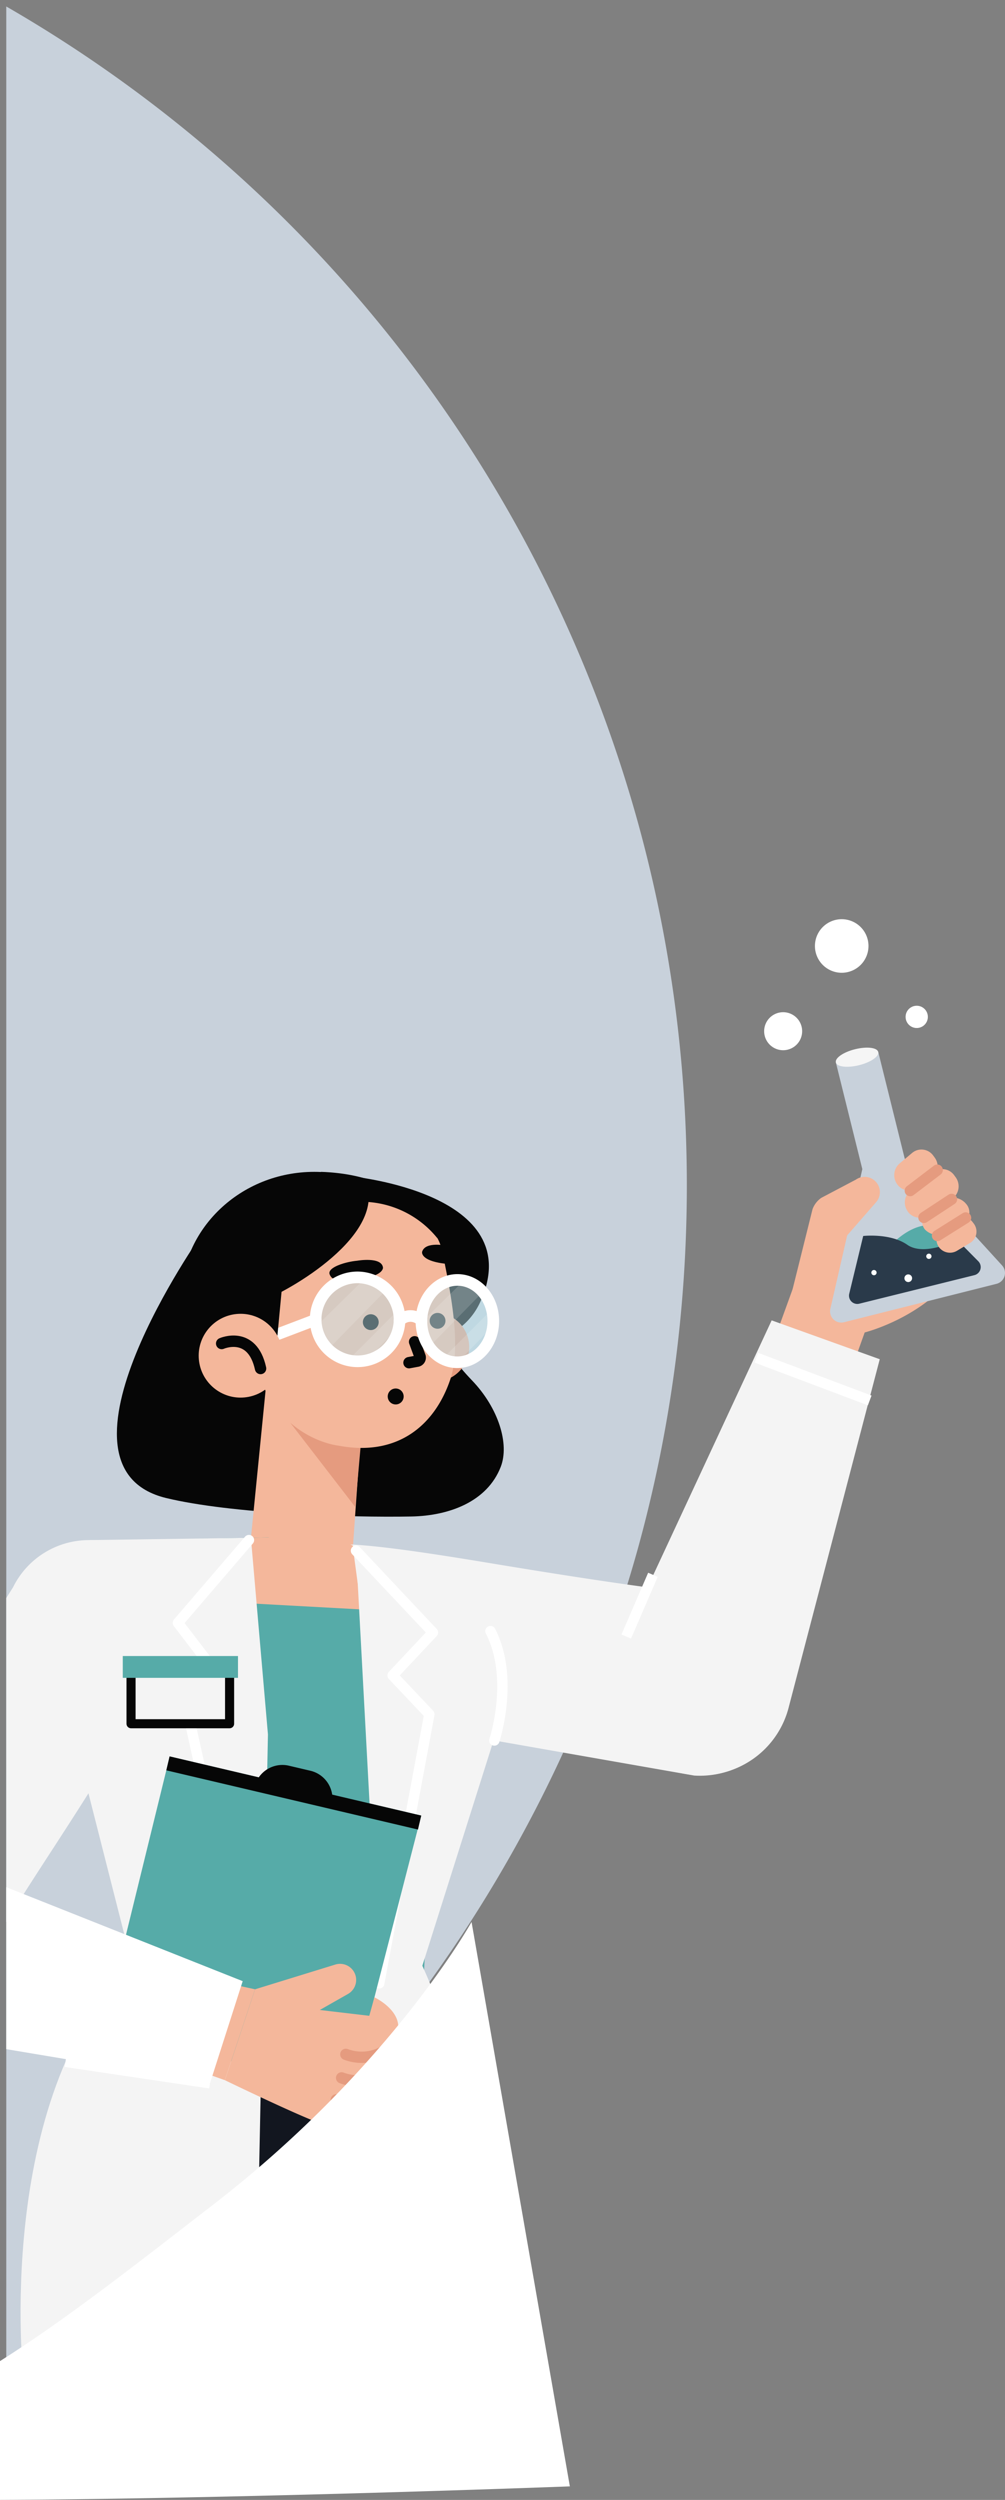
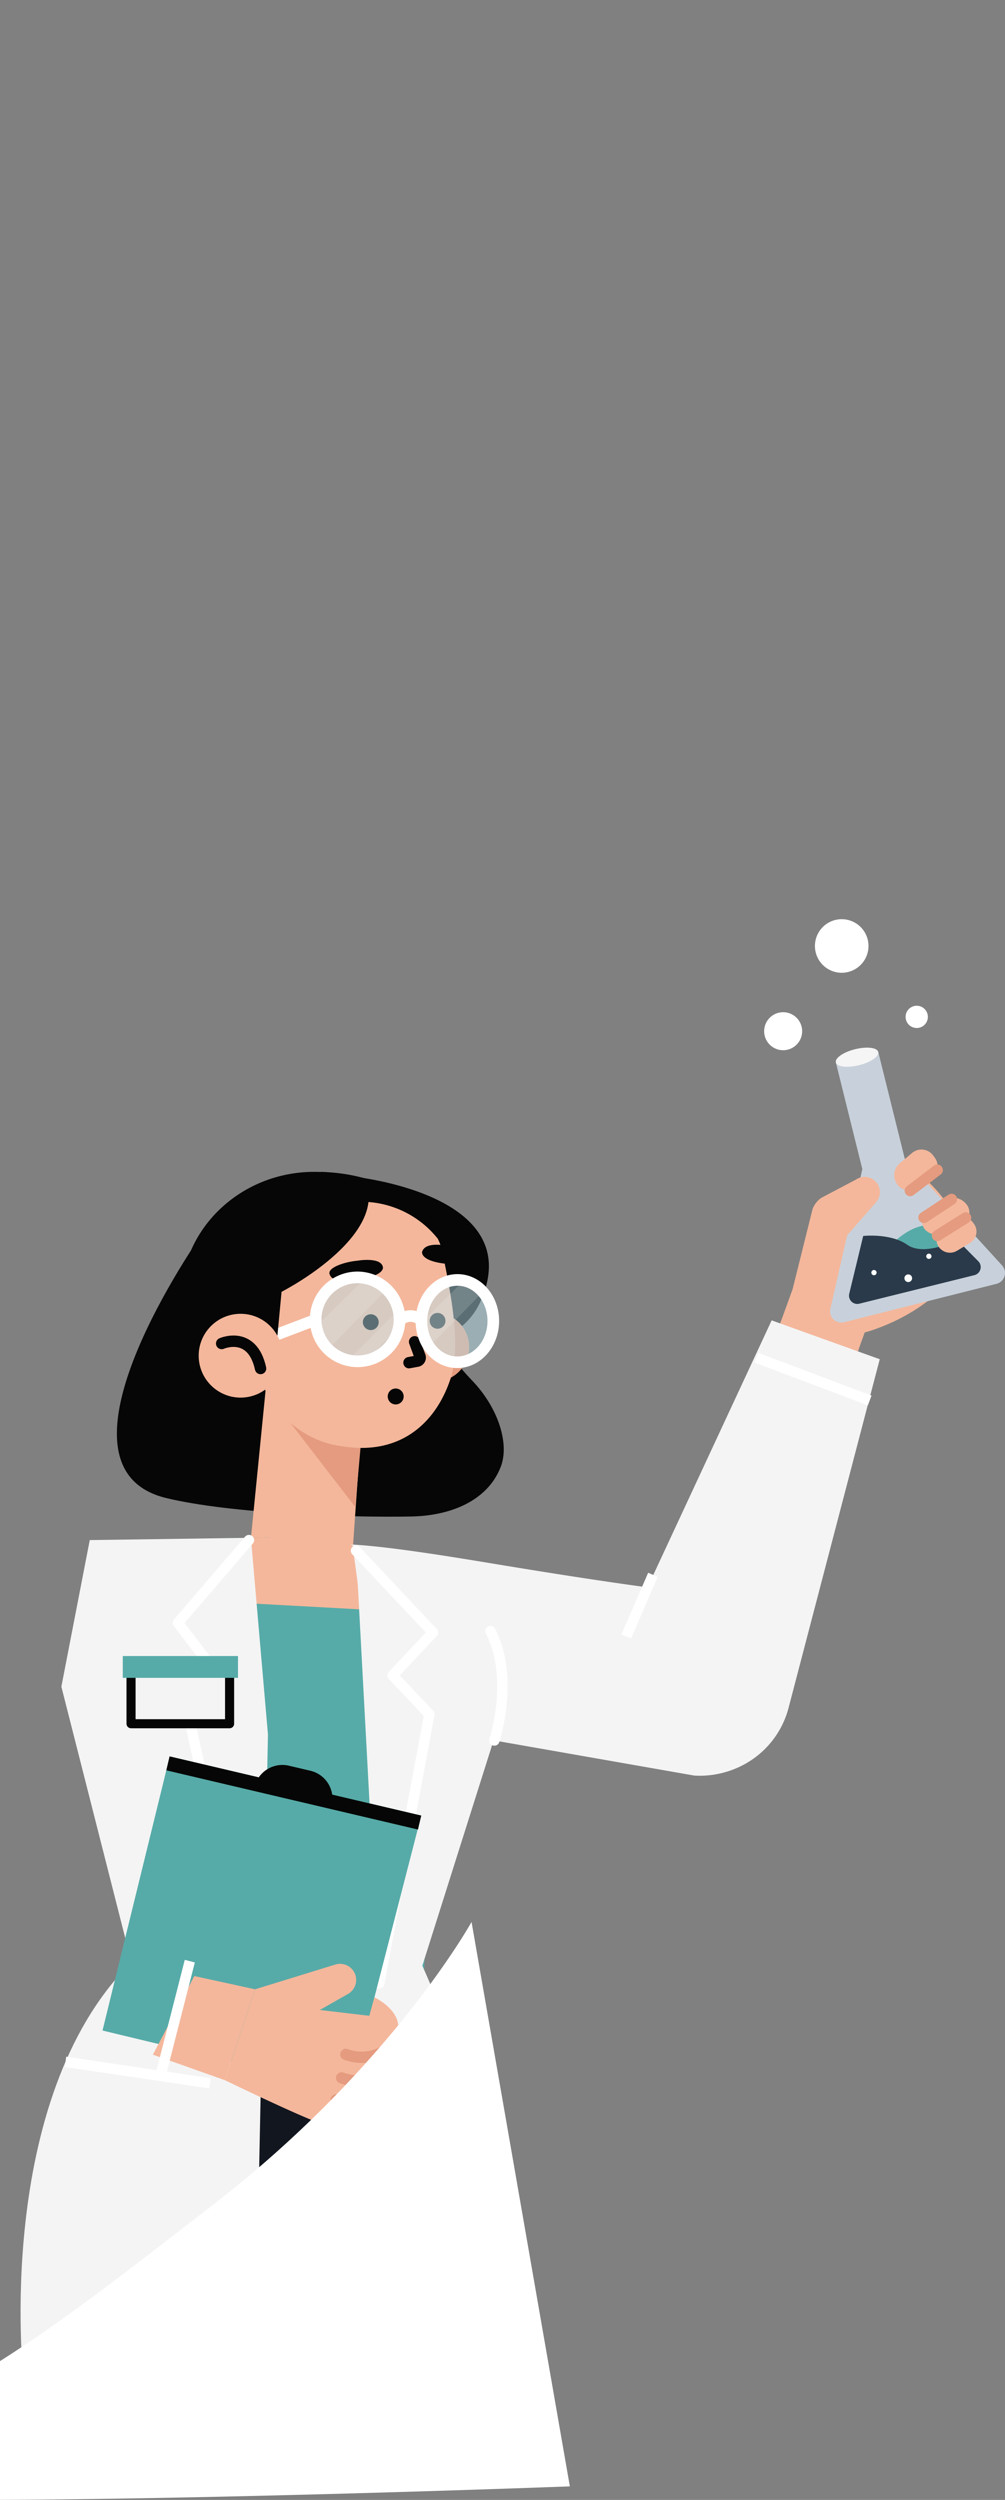
<svg xmlns="http://www.w3.org/2000/svg" width="134.529" height="334.481" viewBox="0 0 134.529 334.481">
  <rect x="0" y="0" width="134.529" height="334.481" fill="#808080" stroke="none" />
  <g id="illustration" transform="translate(0 0.866)">
-     <path id="Subtraction_5" data-name="Subtraction 5" d="M2457.5,127.624h0V-187.865a182.278,182.278,0,0,1,84.525,109.081c1.072,3.872,2.026,7.831,2.836,11.768.818,3.971,1.51,8.027,2.06,12.051.554,4.062.977,8.2,1.256,12.307.282,4.145.424,8.362.424,12.535s-.143,8.391-.424,12.536c-.279,4.1-.7,8.246-1.256,12.308-.549,4.025-1.243,8.08-2.06,12.052-.811,3.937-1.765,7.9-2.836,11.769A182.607,182.607,0,0,1,2457.5,127.624Z" transform="translate(-2456.661 187.865)" fill="#c8d1db" stroke="rgba(0,0,0,0)" stroke-width="1" />
    <path id="Path_23090" data-name="Path 23090" d="M401.831,113.087l-2.729,1.58a14.8,14.8,0,0,1-9.83,6.886l-5.645,15.572,9.775,5.557,3.526-9.841s7.29-1.813,11.766-7.441-3.11-12.584-3.11-12.584Z" transform="translate(-281.181 44.572)" fill="#f4b79b" />
    <path id="Path_23091" data-name="Path 23091" d="M408.934,106.408,404.655,125.1a1.5,1.5,0,0,0,1.824,1.785l20.424-5.142a1.5,1.5,0,0,0,.74-2.46L414.612,105Z" transform="translate(-293.505 49.162)" fill="#c8d1db" />
    <rect id="Rectangle_195" data-name="Rectangle 195" width="5.845" height="17.913" transform="matrix(0.971, -0.241, 0.241, 0.971, 111.888, 141.288)" fill="#c8d1db" />
    <path id="Path_23092" data-name="Path 23092" d="M412.149,69.592c.146.591-1,1.384-2.571,1.773s-2.955.225-3.1-.366,1-1.384,2.571-1.773S412,69,412.149,69.592Z" transform="translate(-294.589 70.29)" fill="#f5f5f5" />
    <path id="Path_23093" data-name="Path 23093" d="M432.3,128.516s-3.486-5.24-9.519,1.336C422.784,129.852,429.487,133.683,432.3,128.516Z" transform="translate(-304.171 36.516)" fill="#56aba8" />
    <path id="Path_23094" data-name="Path 23094" d="M412.66,129.983l-1.869,7.725a1.108,1.108,0,0,0,1.344,1.336l15.413-3.822a1.109,1.109,0,0,0,.521-1.855l-2.826-2.856s-4.363,2.269-6.681.65C416.281,129.568,412.66,129.983,412.66,129.983Z" transform="translate(-297.112 34.522)" fill="#2a3a4a" />
    <path id="Path_23095" data-name="Path 23095" d="M418.692,141.337a.352.352,0,1,1-.424-.256A.352.352,0,0,1,418.692,141.337Z" transform="translate(-301.361 27.984)" fill="#feffff" />
    <path id="Path_23096" data-name="Path 23096" d="M436.494,136.046a.352.352,0,1,1-.424-.257A.352.352,0,0,1,436.494,136.046Z" transform="translate(-311.813 31.091)" fill="#feffff" />
    <path id="Path_23097" data-name="Path 23097" d="M429.736,142.888a.513.513,0,1,1-.622-.374A.513.513,0,0,1,429.736,142.888Z" transform="translate(-307.659 27.146)" fill="#feffff" />
    <path id="Path_23098" data-name="Path 23098" d="M392.463,125.939l2.668-10.71a3.193,3.193,0,0,1,1.169-1.522l4.634-2.442a2.043,2.043,0,0,1,3.182,1.308h0a2.044,2.044,0,0,1-.47,1.708l-3.875,4.442-3.823,8.446Z" transform="translate(-286.368 45.7)" fill="#f4b79b" />
    <path id="Path_23099" data-name="Path 23099" d="M427.819,102.488l-1.681,1.412a2.072,2.072,0,0,0-.352,2.746h0a1.947,1.947,0,0,0,2.642.584l1.865-1.16a2.064,2.064,0,0,0,.537-2.962l-.184-.251a1.94,1.94,0,0,0-2.826-.369Z" transform="translate(-305.717 50.901)" fill="#f4b79b" />
    <path id="Path_23100" data-name="Path 23100" d="M441.343,124.2l-1.559,1.251a1.767,1.767,0,0,0-.346,2.41h0a1.832,1.832,0,0,0,2.427.492l1.726-1.033a1.771,1.771,0,0,0,.517-2.6l-.167-.218a1.835,1.835,0,0,0-2.6-.3Z" transform="translate(-313.758 38.129)" fill="#f4b79b" />
    <path id="Path_23101" data-name="Path 23101" d="M437.165,118.064l-1.87,1.322a1.683,1.683,0,0,0-.475,2.474h0a2.32,2.32,0,0,0,2.844.434l2.062-1.1a1.721,1.721,0,0,0,.681-2.673l-.191-.218A2.357,2.357,0,0,0,437.165,118.064Z" transform="translate(-311.028 41.755)" fill="#f4b79b" />
-     <path id="Path_23102" data-name="Path 23102" d="M432.638,108.846l-3.063,2.431a2.072,2.072,0,0,0-.352,2.746h0a1.947,1.947,0,0,0,2.642.584l3.247-2.181a2.063,2.063,0,0,0,.537-2.962l-.184-.251a1.94,1.94,0,0,0-2.827-.369Z" transform="translate(-307.735 47.168)" fill="#f4b79b" />
    <line id="Line_659" data-name="Line 659" y1="2.761" x2="3.628" transform="translate(121.839 155.684)" fill="none" stroke="#e59b7f" stroke-linecap="round" stroke-linejoin="round" stroke-width="1.485" />
    <line id="Line_660" data-name="Line 660" y1="2.378" x2="3.789" transform="translate(125.476 162.078)" fill="none" stroke="#e59b7f" stroke-linecap="round" stroke-linejoin="round" stroke-width="1.485" />
    <line id="Line_661" data-name="Line 661" y1="2.44" x2="3.713" transform="translate(123.664 159.596)" fill="none" stroke="#e59b7f" stroke-linecap="round" stroke-linejoin="round" stroke-width="1.485" />
    <path id="Path_23103" data-name="Path 23103" d="M388.323,59.895a2.543,2.543,0,1,1-2.718-2.356,2.543,2.543,0,0,1,2.718,2.356Z" transform="translate(-280.954 77.032)" fill="#fff" />
    <ellipse id="Ellipse_1311" data-name="Ellipse 1311" cx="1.49" cy="1.49" rx="1.49" ry="1.49" transform="translate(120.61 135.329) rotate(-48.794)" fill="#fff" />
    <path id="Path_23104" data-name="Path 23104" d="M406.869,30.726a3.584,3.584,0,1,1-3.831-3.32A3.584,3.584,0,0,1,406.869,30.726Z" transform="translate(-290.623 94.723)" fill="#fff" />
    <path id="Path_23105" data-name="Path 23105" d="M218.046,241.391a11.316,11.316,0,0,0,10.611,11.118l16.366,2.771,31.866,5.59a12.182,12.182,0,0,0,12.881-10.984h0c.686-7.079-4.549-12.674-11.92-13.355-6.279-.58-16.891-2.192-27.786-4-8.231-1.364-15.985-2.569-20.552-2.632a11.312,11.312,0,0,0-11.465,11.488Z" transform="translate(-183.963 -24.171)" fill="#f4f4f4" />
    <path id="Path_23106" data-name="Path 23106" d="M355.109,157.4l-20.767,44.641a12.079,12.079,0,0,0,7.738,15.674h0a12.079,12.079,0,0,0,15.34-8.656l12.157-46.46Z" transform="translate(-251.815 18.396)" fill="#f4f4f4" />
    <line id="Line_662" data-name="Line 662" x2="15.16" y2="5.712" transform="translate(101.258 180.796)" fill="none" stroke="#fff" stroke-width="1.389" />
    <line id="Line_663" data-name="Line 663" x1="3.57" y2="8.259" transform="translate(83.83 209.838)" fill="none" stroke="#fff" stroke-width="1.389" />
    <path id="Path_23107" data-name="Path 23107" d="M249.291,110.731s23.844,2.233,17.319,16.75c-3.87,8.61-17.341,5.668-17.341,5.668Z" transform="translate(-202.296 45.797)" fill="#060606" />
    <path id="Path_23108" data-name="Path 23108" d="M184.841,129.2S162.7,160.447,180,164.617c8.668,2.089,24.5,2.624,32.828,2.467,5.015-.095,10.126-1.963,11.945-6.637,1.186-3.047-.276-7.861-3.857-11.586-8.816-9.171-4.844-14.66-4.844-14.66Z" transform="translate(-157.746 34.953)" fill="#060606" />
    <ellipse id="Ellipse_1312" data-name="Ellipse 1312" cx="17.863" cy="17.048" rx="17.863" ry="17.048" transform="translate(24.207 155.924)" fill="#060606" />
    <ellipse id="Ellipse_1313" data-name="Ellipse 1313" cx="4.623" cy="4.623" rx="4.623" ry="4.623" transform="translate(52.944 175.463) rotate(-8.277)" fill="#e59b7f" />
    <path id="Path_23109" data-name="Path 23109" d="M231.626,177.126l-1.1,15.693-13.673-.914,2.512-25.279Z" transform="translate(-183.261 12.978)" fill="#f4b79b" />
-     <path id="Path_23110" data-name="Path 23110" d="M238.3,201.844l-8.7-11.278,9.511,2.158Z" transform="translate(-190.747 -1.077)" fill="#e59b7f" />
+     <path id="Path_23110" data-name="Path 23110" d="M238.3,201.844l-8.7-11.278,9.511,2.158" transform="translate(-190.747 -1.077)" fill="#e59b7f" />
    <path id="Path_23111" data-name="Path 23111" d="M239.913,120.692a6.747,6.747,0,0,1,2.207,3.861c.885,4.423,2.622,12.214,1.056,16.908-2.036,6.1-6.993,10.434-15,8.91,0,0-9.6-.969-11.574-13.127C213.452,117.87,229.928,112.254,239.913,120.692Z" transform="translate(-182.883 42.184)" fill="#f4b79b" />
    <path id="Path_23112" data-name="Path 23112" d="M274.833,156.311a1.058,1.058,0,1,0,.754-1.291A1.058,1.058,0,0,0,274.833,156.311Z" transform="translate(-217.284 19.814)" fill="#060606" />
    <path id="Path_23113" data-name="Path 23113" d="M253.182,156.744a1.058,1.058,0,1,0,.754-1.292A1.058,1.058,0,0,0,253.182,156.744Z" transform="translate(-204.573 19.56)" fill="#060606" />
    <path id="Path_23114" data-name="Path 23114" d="M268.855,164.348l.738,2.009a.483.483,0,0,1-.346.57l-1.141.212" transform="translate(-213.355 14.317)" fill="none" stroke="#060606" stroke-linecap="round" stroke-linejoin="round" stroke-width="1.526" />
    <path id="Path_23115" data-name="Path 23115" d="M246.016,137.915s3.28-.581,3.454.927c0,0,.093,1.023-2.775,1.467s-4.014.37-4.366-.568S244.466,138.054,246.016,137.915Z" transform="translate(-198.203 29.9)" fill="#060606" />
    <path id="Path_23116" data-name="Path 23116" d="M275.606,133.015s-2.857-.623-3.267.819c0,0-.258.987,2.253,1.463,1.829.347,2.51.03,2.7-.63C277.509,133.884,276.688,133.16,275.606,133.015Z" transform="translate(-215.836 32.792)" fill="#060606" />
    <path id="Path_23117" data-name="Path 23117" d="M249.066,149.264a5.615,5.615,0,1,1-5.548-5.8A5.676,5.676,0,0,1,249.066,149.264Z" transform="translate(-195.585 26.579)" fill="#b5e0ea" opacity="0.48" />
    <ellipse id="Ellipse_1314" data-name="Ellipse 1314" cx="5.509" cy="4.811" rx="5.509" ry="4.811" transform="translate(56.346 181.344) rotate(-89.312)" fill="#b5e0ea" opacity="0.48" />
    <path id="Path_23118" data-name="Path 23118" d="M244.483,143.7l-6.643,6.53,1.576,3.1,8.072-8.251Z" transform="translate(-195.585 26.44)" fill="#fff" opacity="0.15" />
    <path id="Path_23119" data-name="Path 23119" d="M277.539,144.016l-6.227,6.119,1.389,2.936,7.361-7.524Z" transform="translate(-215.237 26.255)" fill="#fff" opacity="0.15" />
    <path id="Path_23120" data-name="Path 23120" d="M249.066,149.264a5.615,5.615,0,1,1-5.548-5.8A5.676,5.676,0,0,1,249.066,149.264Z" transform="translate(-195.585 26.579)" fill="none" stroke="#fff" stroke-linecap="round" stroke-linejoin="round" stroke-width="1.555" />
    <ellipse id="Ellipse_1315" data-name="Ellipse 1315" cx="5.509" cy="4.811" rx="5.509" ry="4.811" transform="translate(56.346 181.344) rotate(-89.312)" fill="none" stroke="#fff" stroke-linecap="round" stroke-linejoin="round" stroke-width="1.555" />
    <path id="Path_23121" data-name="Path 23121" d="M265.031,156.617a2.017,2.017,0,0,1,2.929-.009" transform="translate(-211.55 19.229)" fill="none" stroke="#fff" stroke-linecap="round" stroke-linejoin="round" stroke-width="1.555" />
    <line id="Line_664" data-name="Line 664" x1="5.017" y2="1.908" transform="translate(37.237 175.716)" fill="none" stroke="#fff" stroke-linecap="round" stroke-linejoin="round" stroke-width="1.555" />
    <path id="Path_23122" data-name="Path 23122" d="M254.793,153.836l-7.039,7.045,2.227.273,4.839-4.972Z" transform="translate(-201.406 20.488)" fill="#fff" opacity="0.15" />
-     <path id="Path_23123" data-name="Path 23123" d="M285.421,153.384l-7.039,7.045,2.226.273,4.839-4.972Z" transform="translate(-219.389 20.753)" fill="#fff" opacity="0.15" />
    <path id="Path_23124" data-name="Path 23124" d="M261.2,180.546a1.067,1.067,0,1,0,1.067-1.068A1.067,1.067,0,0,0,261.2,180.546Z" transform="translate(-209.3 5.433)" fill="#060606" />
    <path id="Path_23125" data-name="Path 23125" d="M216.3,128.151c.672.281,14.834-6.735,14.565-14.113-.051-1.4-2.164-2.29-3.512-1.918-4.2,1.161-14.449,2.9-13.427,16.653Z" transform="translate(-181.504 45.03)" fill="#060606" />
    <path id="Path_23126" data-name="Path 23126" d="M236.79,113.33a13.081,13.081,0,0,1,11.449,4.853s-2.655-8.478-15.605-8.911l-4.873,10.842Z" transform="translate(-189.668 46.654)" fill="#060606" />
    <path id="Path_23127" data-name="Path 23127" d="M218.042,147.031l-.915,9.673-5.305-4.519.306-5.154Z" transform="translate(-180.309 24.484)" fill="#060606" />
    <ellipse id="Ellipse_1316" data-name="Ellipse 1316" cx="5.607" cy="5.607" rx="5.607" ry="5.607" transform="translate(26.084 175.481) rotate(-5.511)" fill="#f4b79b" />
    <path id="Path_23128" data-name="Path 23128" d="M207.368,164.463s4.077-1.8,5.206,3.344" transform="translate(-177.695 14.428)" fill="none" stroke="#060606" stroke-linecap="round" stroke-linejoin="round" stroke-width="1.526" />
    <rect id="Rectangle_196" data-name="Rectangle 196" width="34.419" height="49.97" transform="translate(20.527 267.292)" fill="#12161f" />
-     <path id="Subtraction_7" data-name="Subtraction 7" d="M1647.5-242.926v-43.345l.912-1.441a11.288,11.288,0,0,1,4.239-4.642,11.332,11.332,0,0,1,5.912-1.666,11.257,11.257,0,0,1,4.206.815,11.246,11.246,0,0,1,3.819,2.526,11.277,11.277,0,0,1,2.439,3.681,11.265,11.265,0,0,1,.85,4.329,11.232,11.232,0,0,1-.942,4.477,78.975,78.975,0,0,1-4.2,7.891c-1.9,3.228-4.181,6.892-6.164,10.049-1.686,2.685-3.419,5.353-5.093,7.933-2.178,3.355-4.235,6.523-5.975,9.392Z" transform="translate(-1646.661 499.214)" fill="#f4f4f4" stroke="rgba(0,0,0,0)" stroke-width="1" />
    <path id="Path_23130" data-name="Path 23130" d="M205.352,229.351l8.551,4a4.026,4.026,0,0,1,2.168,3.838l-2.3,54.118-38.948-.526-2.3-55.942c-.069-2.983,2.081-6.557,4.763-6.787l15.844-.317Z" transform="translate(-157.237 -22.901)" fill="#56aba8" />
    <path id="Path_23131" data-name="Path 23131" d="M215.705,227.739l-2.306.047-2.43,8.649L232,237.582l1.087-5.5-8.125-4.348Z" transform="translate(-179.808 -22.901)" fill="#f4b79b" />
    <path id="Path_23132" data-name="Path 23132" d="M249.907,230.454l3.135,23.285-2.258,87.79h21.858s-3.1-32.243-13.438-55.114l10.141-32.061-7.192-22.043-12.221-2.245Z" transform="translate(-202.67 -24.268)" fill="#f4f4f4" />
    <path id="Path_23133" data-name="Path 23133" d="M250.911,232.04l10.3,10.942-5.394,5.747,4.914,5.2-6.71,36" transform="translate(-203.259 -25.426)" fill="#f4f4f4" stroke="#fff" stroke-linecap="round" stroke-linejoin="round" stroke-width="1.389" />
    <path id="Path_23134" data-name="Path 23134" d="M295.03,272.733s2.746-8.307-.524-14.635" transform="translate(-228.855 -40.726)" fill="#f4f4f4" stroke="#fff" stroke-linecap="round" stroke-linejoin="round" stroke-width="1.389" />
    <path id="Path_23135" data-name="Path 23135" d="M173,227.853l2.28,26.311-1.745,86.066H142.544S138.485,303.049,157,284.641l-9.372-36.865,3.8-19.615Z" transform="translate(-139.413 -22.968)" fill="#f4f4f4" />
    <path id="Path_23136" data-name="Path 23136" d="M202.685,228.6l-9.511,11.079,5.629,7.348-4.148,5.307L202.5,287.9" transform="translate(-169.361 -23.406)" fill="#f4f4f4" stroke="#fff" stroke-linecap="round" stroke-linejoin="round" stroke-width="1.389" />
    <rect id="Rectangle_197" data-name="Rectangle 197" width="13.192" height="8.335" transform="translate(17.541 221.429)" fill="#f4f4f4" stroke="#060606" stroke-linecap="round" stroke-linejoin="round" stroke-width="1.217" />
    <rect id="Rectangle_198" data-name="Rectangle 198" width="15.422" height="2.919" transform="translate(16.435 220.706)" fill="#56aba8" />
    <path id="Path_23137" data-name="Path 23137" d="M203.746,336.35l7.654-29.716-33.67-7.908-8.993,36.669,28.016,6.73Z" transform="translate(-155.014 -64.58)" fill="#56aba8" />
    <rect id="Rectangle_199" data-name="Rectangle 199" width="34.585" height="1.92" transform="matrix(-0.974, -0.229, 0.229, -0.974, 55.947, 243.922)" fill="#060606" />
    <path id="Path_23138" data-name="Path 23138" d="M222.615,301.572l2.866.673a3.837,3.837,0,0,1,2.858,4.613h0L218,304.43h0A3.837,3.837,0,0,1,222.615,301.572Z" transform="translate(-183.936 -66.191)" fill="#060606" />
    <path id="Path_23139" data-name="Path 23139" d="M212.444,369.332l10.743-3.311a2.155,2.155,0,0,1,2.708,1.469h0a2.156,2.156,0,0,1-1.008,2.464l-3.774,2.145,6.62.777.693-2.469s5.991,2.819,1.554,7.044a5.218,5.218,0,0,1-1.425,3.7,4.222,4.222,0,0,1-2.12,3.267s-2.126,4.027-5.52,2.756-12.51-5.681-12.51-5.681Z" transform="translate(-178.302 -104.035)" fill="#f4b79b" />
    <path id="Path_23140" data-name="Path 23140" d="M253,393.839a5.963,5.963,0,0,1-5.389.586" transform="translate(-201.32 -120.423)" fill="none" stroke="#e59b7f" stroke-linecap="round" stroke-linejoin="round" stroke-width="1.511" />
    <path id="Path_23141" data-name="Path 23141" d="M250.776,402.8a6.312,6.312,0,0,1-4.524.034" transform="translate(-200.524 -125.686)" fill="none" stroke="#e59b7f" stroke-linecap="round" stroke-linejoin="round" stroke-width="1.511" />
    <path id="Path_23142" data-name="Path 23142" d="M247.641,410.286a3.734,3.734,0,0,1-3.117-.3" transform="translate(-199.51 -129.905)" fill="none" stroke="#e59b7f" stroke-linecap="round" stroke-linejoin="round" stroke-width="1.511" />
    <path id="Path_23143" data-name="Path 23143" d="M194.7,383.812l-9.635-3.411,5.545-10.52,8.131,1.772Z" transform="translate(-164.602 -106.357)" fill="#f4b79b" />
-     <path id="Subtraction_8" data-name="Subtraction 8" d="M1706.767-237.6l-27.267-4.568V-263.84l31.647,12.576-4.381,13.668Z" transform="translate(-1678.661 515.473)" fill="#fff" stroke="rgba(0,0,0,0)" stroke-width="1" />
    <line id="Line_665" data-name="Line 665" x1="3.93" y2="15.361" transform="translate(21.477 261.53)" fill="none" stroke="#fff" stroke-width="1.389" />
    <line id="Line_667" data-name="Line 667" x2="19.339" y2="2.877" transform="translate(8.766 275)" fill="none" stroke="#fff" stroke-width="1.389" />
    <path id="Subtraction_6" data-name="Subtraction 6" d="M1623.5-249.966h0v-18.571c8.246-5.222,16.336-11.486,26.577-19.416l2.059-1.594a155.685,155.685,0,0,0,15.421-13.661,148.364,148.364,0,0,0,10.739-12.112c2.918-3.686,5.026-6.745,6.281-8.662,1.358-2.075,2.038-3.3,2.044-3.31l13.159,75.518-.077,0c-1.927.072-12.218.45-25.644.838C1660.438-250.54,1640.608-250.053,1623.5-249.966Z" transform="translate(-1623.5 583.581)" fill="#fff" />
  </g>
</svg>